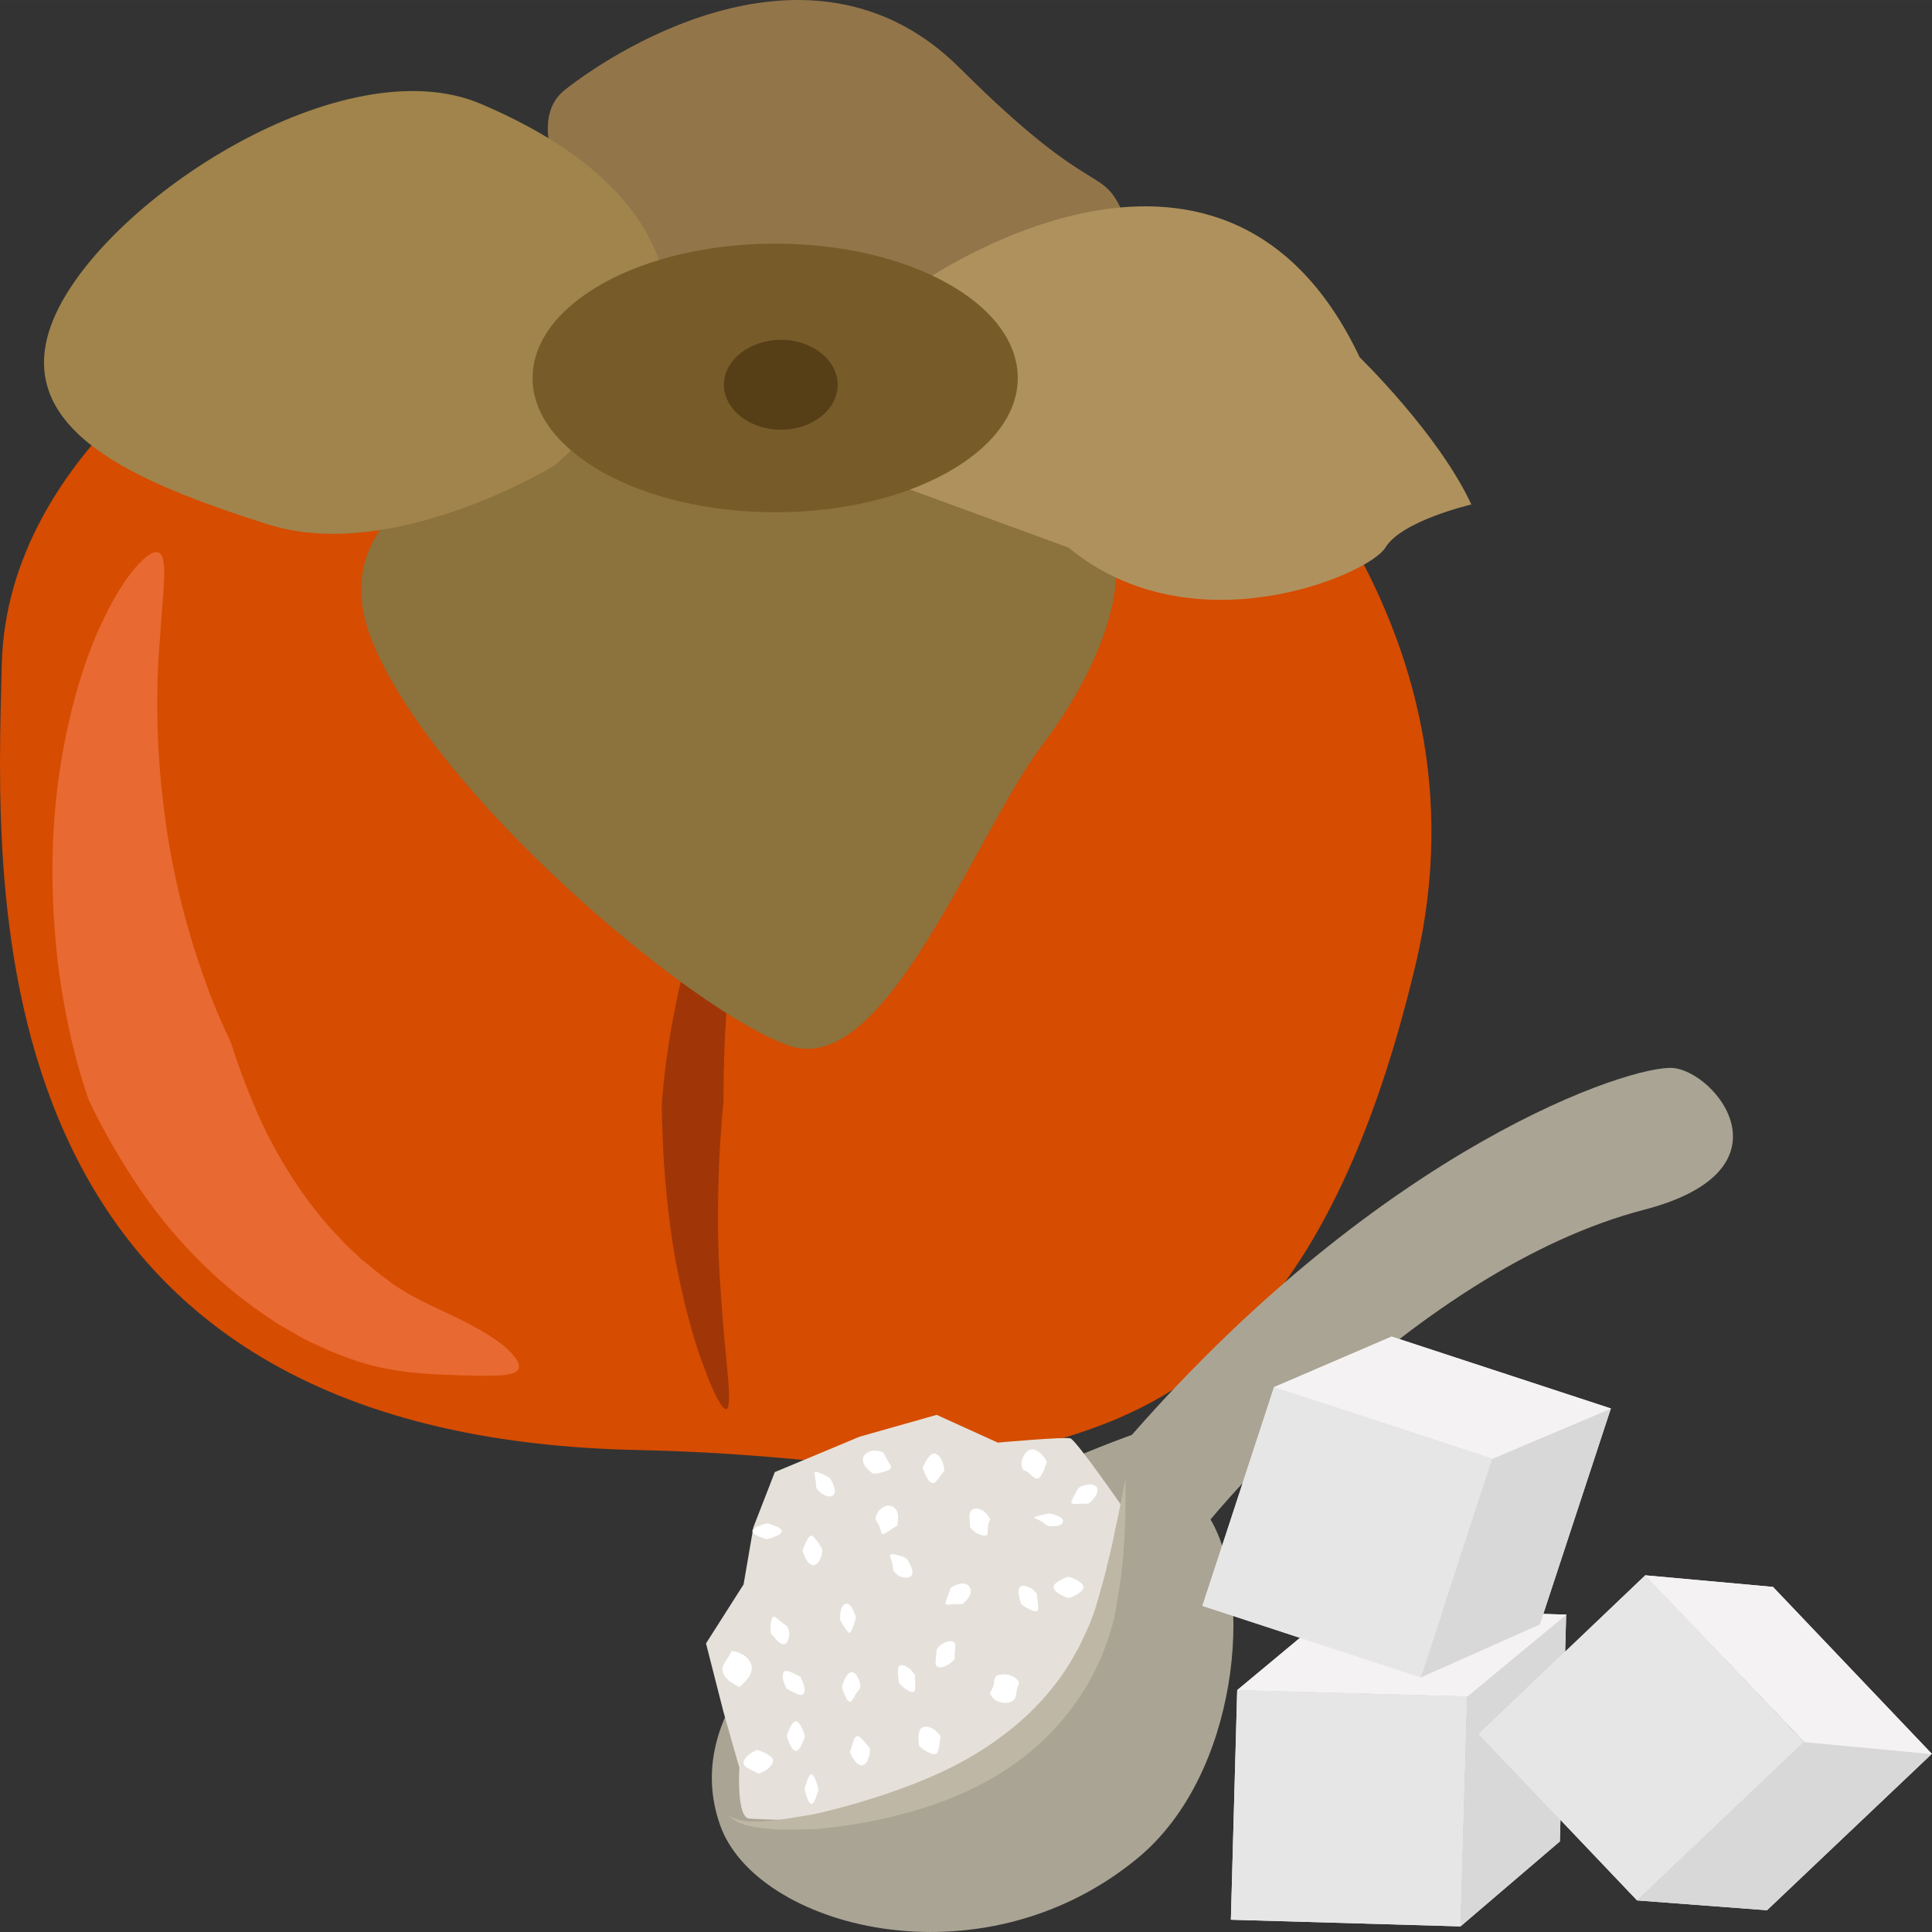
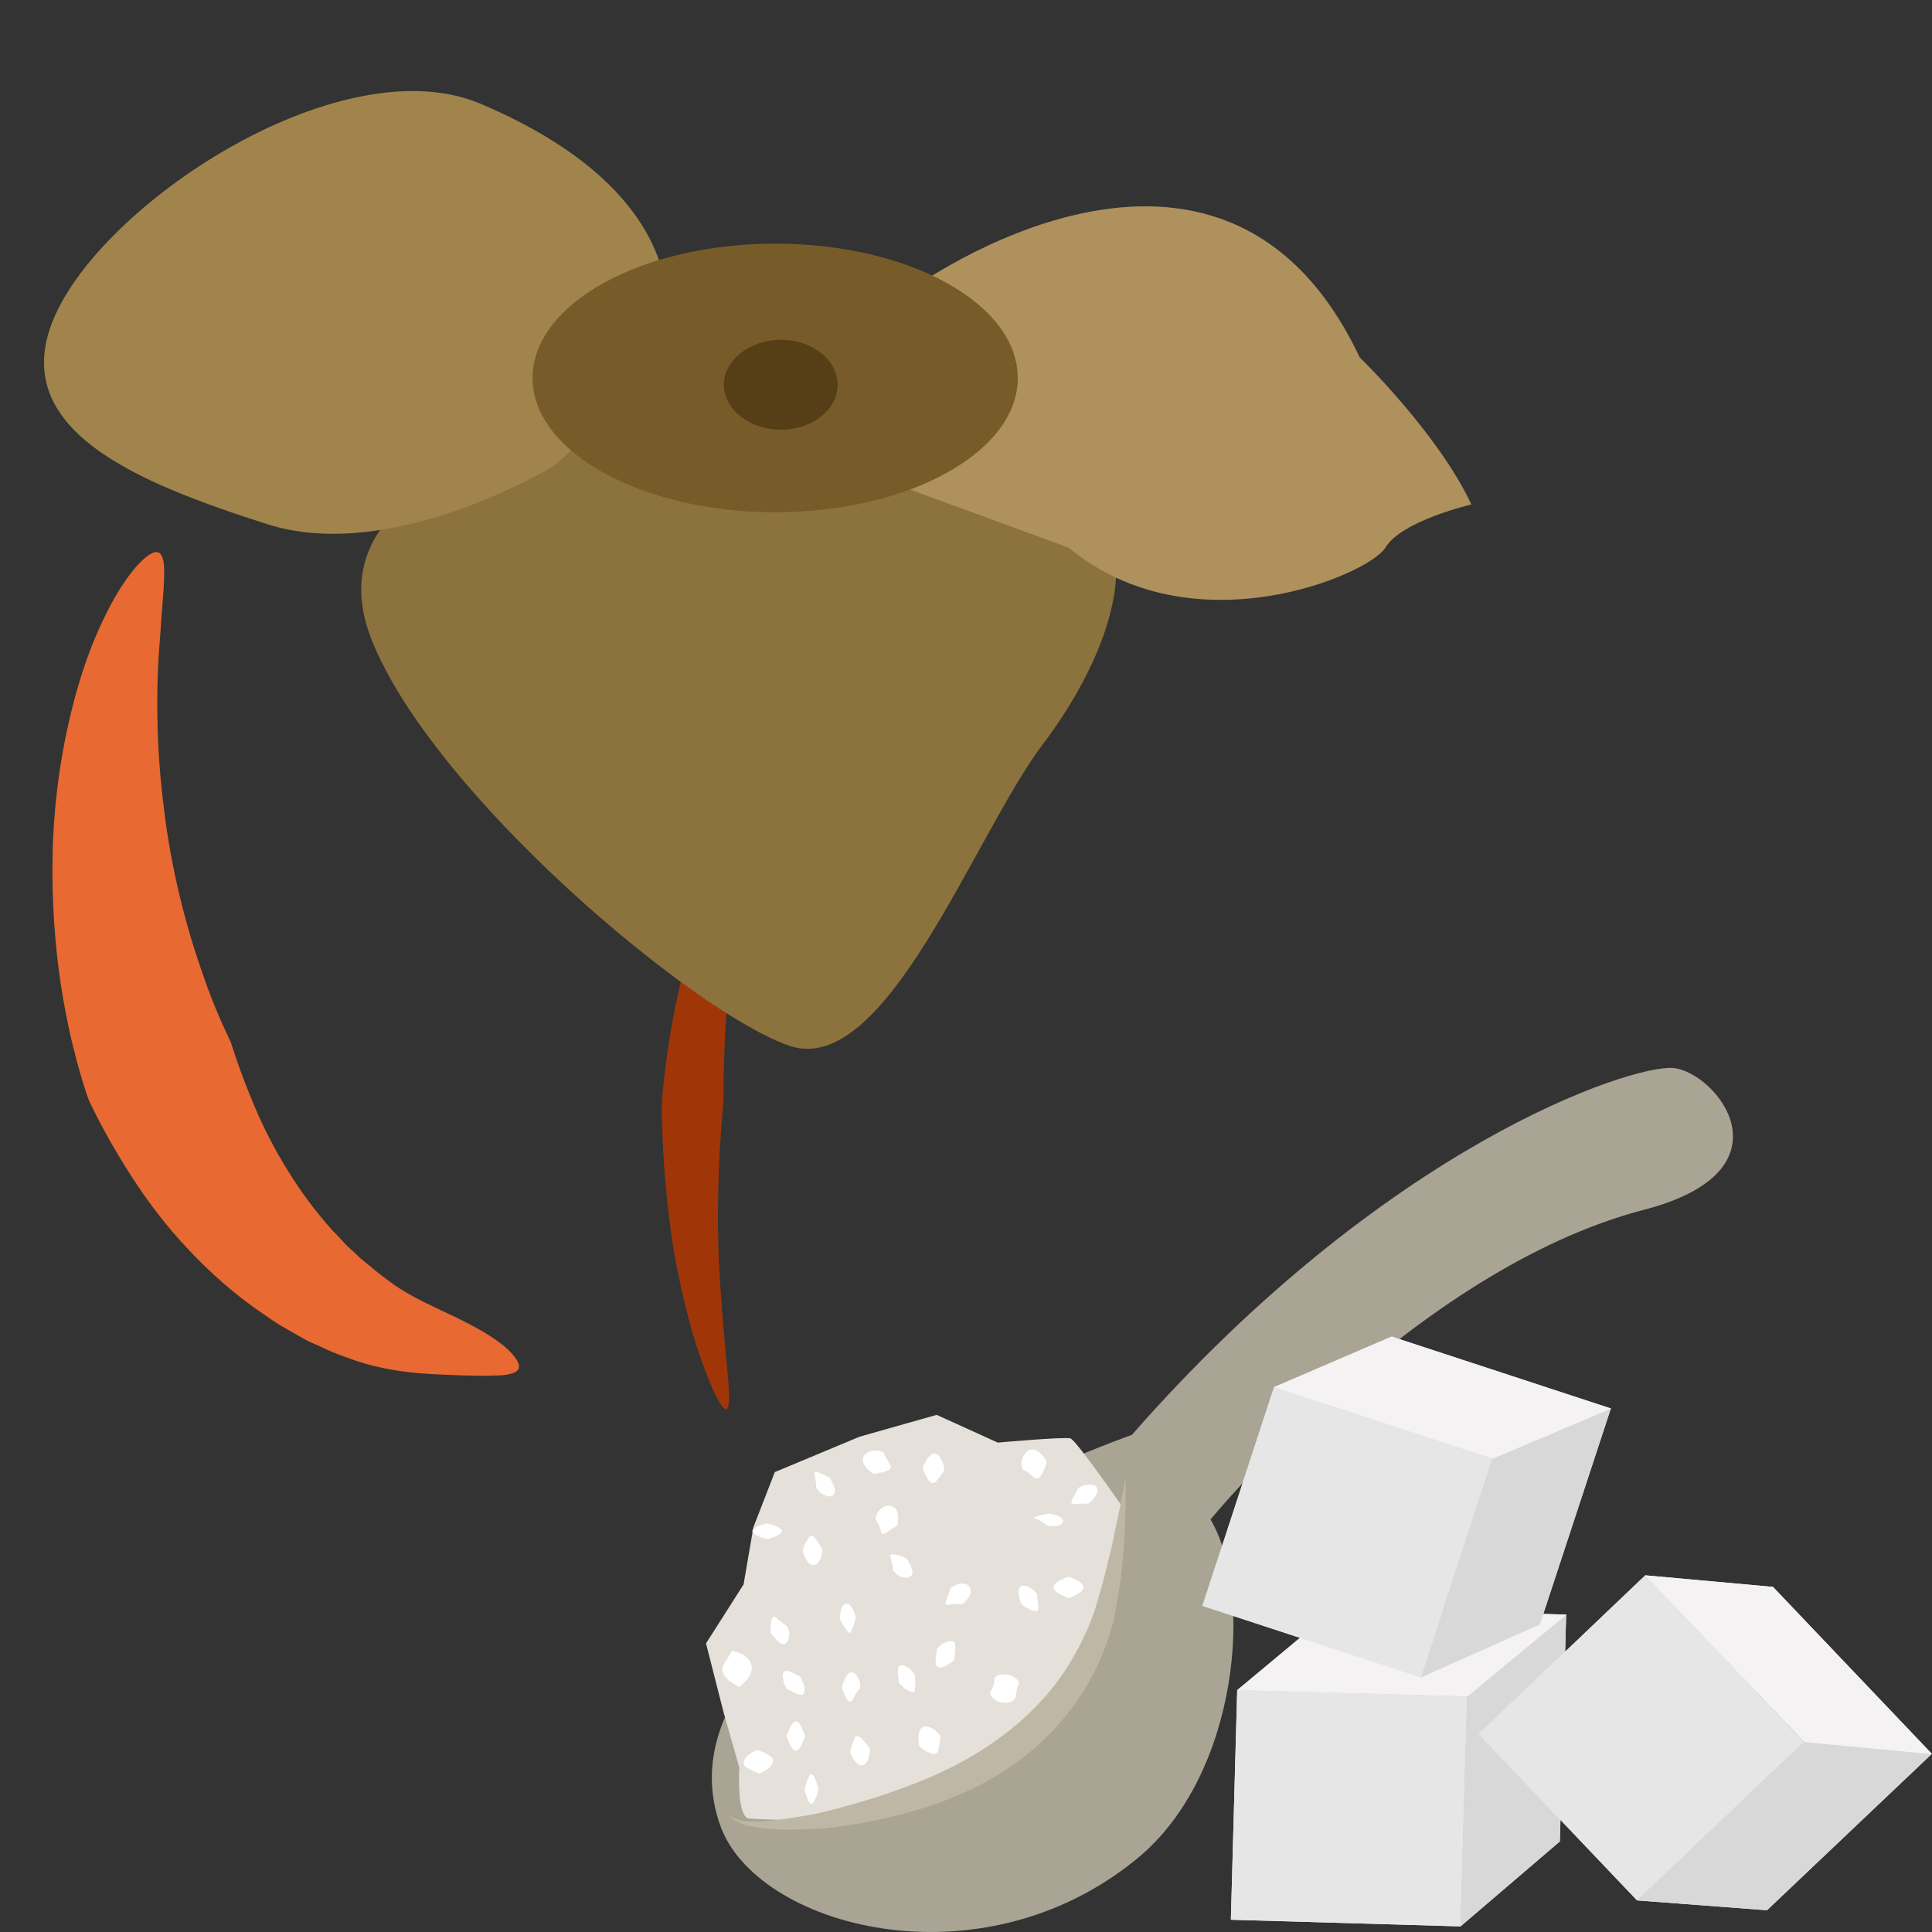
<svg xmlns="http://www.w3.org/2000/svg" id="svg118" viewBox="0 0 5502.927 5502.88" style="clip-rule:evenodd;fill-rule:evenodd;image-rendering:optimizeQuality;shape-rendering:geometricPrecision;text-rendering:geometricPrecision" version="1.1" height="55.029mm" width="55.029mm" xml:space="preserve">
  <rect x="0" y="0" width="5502.927" height="5502.88" fill="#333333" stroke="none" />
  <defs id="defs4">
    <style id="style2" type="text/css">
   
    .fil7 {fill:#563E17;fill-rule:nonzero}
    .fil6 {fill:#775B29;fill-rule:nonzero}
    .fil3 {fill:#8C723C;fill-rule:nonzero}
    .fil0 {fill:#93754A;fill-rule:nonzero}
    .fil2 {fill:#A03607;fill-rule:nonzero}
    .fil5 {fill:#A0844B;fill-rule:nonzero}
    .fil12 {fill:#AAA494;fill-rule:nonzero}
    .fil4 {fill:#AF915D;fill-rule:nonzero}
    .fil14 {fill:#BFB7A5;fill-rule:nonzero}
    .fil1 {fill:#D64C01;fill-rule:nonzero}
    .fil11 {fill:#D8D8D8;fill-rule:nonzero}
    .fil13 {fill:#E5E1DA;fill-rule:nonzero}
    .fil10 {fill:#E6E6E6;fill-rule:nonzero}
    .fil8 {fill:#E86931;fill-rule:nonzero}
    .fil9 {fill:#F4F2F2;fill-rule:nonzero}
    .fil15 {fill:white;fill-rule:nonzero}
   
  </style>
  </defs>
  <g transform="translate(-7785.073,-11805.056)" id="Vrstva_x0020_1">
    <g id="_586327104">
-       <path style="fill:#93754a;fill-rule:nonzero" id="path7" d="m 9540,12572 c 0,0 -312,-379 -146,-511 166,-131 718,-468 1125,-62 407,406 404,257 476,441 l -311,203 h -599 z" class="fil0" />
-       <path style="fill:#d64c01;fill-rule:nonzero" id="path9" d="m 8497,12700 c 0,0 -693,368 -707,1000 -15,632 -101,2192 1804,2235 614,13 725,99 1083,4 367,-97 867,-230 1141,-1390 231,-982 -513,-1617 -593,-1761 z" class="fil1" />
      <path style="fill:#a03607;fill-rule:nonzero" id="path11" d="m 9897,14130 c 12,4 9,55 0,130 -8,76 -22,176 -31,276 -9,100 -16,200 -18,276 -3,76 -2,127 -2,130 0,2 -2,17 -4,41 -2,24 -4,58 -7,99 -4,82 -7,190 -3,299 5,108 14,216 22,297 8,82 12,137 0,141 -11,3 -38,-47 -66,-126 -30,-78 -58,-187 -79,-299 -20,-111 -30,-225 -35,-312 -2,-43 -3,-80 -4,-105 0,-26 1,-41 1,-43 1,-3 4,-58 16,-137 11,-79 32,-181 58,-283 25,-101 58,-199 86,-270 30,-72 55,-117 66,-114 z" class="fil2" />
      <path style="fill:#8c723c;fill-rule:nonzero" id="path13" d="m 9320,13065 c 0,0 -649,121 -477,561 174,440 917,1064 1191,1158 275,93 527,-603 722,-860 195,-256 455,-804 -281,-859 z" class="fil3" />
      <path style="fill:#af915d;fill-rule:nonzero" id="path15" d="m 10383,12628 c 0,0 879,-642 1275,195 0,0 224,217 318,419 0,0 -199,46 -245,123 -47,77 -549,292 -902,0 l -513,-188 z" class="fil4" />
-       <path style="fill:#a0844b;fill-rule:nonzero" id="path17" d="m 9366,13130 c 0,0 -460,283 -820,168 -361,-116 -754,-268 -602,-599 152,-331 821,-764 1211,-598 390,166 492,370 521,492 l -3,58 v 194 z" class="fil5" />
+       <path style="fill:#a0844b;fill-rule:nonzero" id="path17" d="m 9366,13130 c 0,0 -460,283 -820,168 -361,-116 -754,-268 -602,-599 152,-331 821,-764 1211,-598 390,166 492,370 521,492 l -3,58 v 194 " class="fil5" />
      <path style="fill:#775b29;fill-rule:nonzero" id="path19" d="m 10684,12882 c 0,210 -309,382 -691,382 -381,0 -691,-172 -691,-382 0,-212 310,-383 691,-383 382,0 691,171 691,383 z" class="fil6" />
      <path style="fill:#563e17;fill-rule:nonzero" id="path21" d="m 10171,12901 c 0,70 -72,128 -161,128 -90,0 -163,-58 -163,-128 0,-70 73,-128 163,-128 89,0 161,58 161,128 z" class="fil7" />
      <path style="fill:#e86931;fill-rule:nonzero" id="path23" d="m 9262,15704 c -6,13 -32,19 -70,19 -19,1 -42,1 -68,0 -26,0 -54,-2 -87,-3 -66,-3 -148,-9 -241,-40 -23,-8 -47,-17 -69,-26 -21,-10 -42,-19 -64,-29 -21,-11 -43,-24 -64,-36 -22,-12 -42,-26 -62,-40 -82,-55 -157,-122 -220,-190 -64,-68 -115,-138 -156,-201 -81,-125 -122,-218 -124,-222 -2,-6 -40,-110 -68,-264 -29,-154 -45,-361 -27,-562 18,-201 69,-398 134,-533 63,-137 136,-211 161,-198 28,14 12,107 4,242 -12,134 -12,311 11,486 20,174 65,343 108,465 41,122 82,198 83,203 2,5 24,81 70,188 45,106 120,238 222,350 14,13 25,27 39,41 14,12 27,25 41,38 15,12 30,24 44,36 14,11 27,21 41,31 53,39 119,67 179,96 29,14 58,29 82,43 25,15 45,29 61,42 32,28 46,50 40,64 z" class="fil8" />
    </g>
    <g id="_586321440">
      <polygon style="fill:#f4f2f2;fill-rule:nonzero" id="polygon26" points="11945,17292 11964,16637 11309,16619 11291,17273 " class="fil9" />
      <polygon style="fill:#f4f2f2;fill-rule:nonzero" id="polygon28" points="11590,16385 11309,16619 11964,16637 11964,16638 11945,17292 12228,17050 12246,16404 12247,16404 " class="fil9" />
      <polygon style="fill:#e6e6e6;fill-rule:nonzero" id="polygon30" points="11309,16619 11964,16637 11945,17292 11291,17273 " class="fil10" />
      <polygon style="fill:#d8d8d8;fill-rule:nonzero" id="polygon32" points="12228,17050 11945,17292 11964,16638 12246,16403 " class="fil11" />
      <polygon style="fill:#f4f2f2;fill-rule:nonzero" id="polygon34" points="12247,16404 11964,16637 11309,16619 11590,16385 " class="fil9" />
      <path style="fill:#aaa494;fill-rule:nonzero" id="path36" d="m 9836,17003 c 101,290 740,465 1189,95 290,-239 331,-758 208,-965 0,0 582,-712 1234,-882 433,-112 208,-392 84,-404 -119,-10 -818,219 -1542,1045 0,0 -1392,487 -1173,1111 z" class="fil12" />
      <path style="fill:#e5e1da;fill-rule:nonzero" id="path38" d="m 9920,16985 c 387,23 982,-39 1060,-891 0,0 -129,-186 -146,-192 -17,-5 -207,12 -207,12 l -174,-79 -219,62 -242,101 -61,157 -28,163 -107,168 50,196 45,158 c 0,0 -9,144 29,145 z" class="fil13" />
      <path style="fill:#bfb7a5;fill-rule:nonzero" id="path40" d="m 10991,16015 c 0,0 0,24 0,68 0,22 -1,48 -2,80 -1,15 -2,32 -3,50 -1,17 -3,36 -5,55 -3,40 -12,83 -19,129 -1,6 -3,12 -3,18 -2,5 -4,12 -5,17 -4,12 -7,24 -11,37 -9,24 -17,49 -29,73 -44,99 -120,197 -220,273 -100,76 -211,121 -313,150 -101,29 -195,43 -275,50 -39,1 -75,2 -107,1 -31,-2 -59,-5 -80,-10 -11,-2 -20,-7 -28,-9 -8,-5 -15,-8 -19,-11 -9,-7 -14,-12 -14,-12 0,-1 19,18 63,19 21,1 47,-1 78,-4 30,-4 65,-10 102,-16 76,-17 163,-41 258,-76 95,-35 194,-81 284,-150 90,-67 161,-150 207,-236 13,-22 22,-44 32,-65 5,-10 9,-21 13,-32 2,-5 4,-10 6,-16 2,-5 3,-10 5,-15 12,-43 25,-84 33,-122 5,-19 9,-36 13,-53 4,-17 7,-34 10,-49 7,-30 12,-56 16,-77 9,-43 13,-67 13,-67 z" class="fil14" />
      <path style="fill:#ffffff;fill-rule:nonzero" id="path42" d="m 10077,16750 c 2,0 -12,42 -25,42 -14,0 -26,-42 -26,-42 0,0 12,-42 26,-42 13,0 27,42 25,42 z" class="fil15" />
      <path style="fill:#ffffff;fill-rule:nonzero" id="path44" d="m 10065,16581 c 0,0 5,10 9,21 3,11 5,24 -2,29 -4,4 -15,0 -25,-5 -11,-5 -21,-11 -21,-11 0,0 -5,-9 -9,-20 -3,-11 -4,-24 2,-29 5,-4 16,0 26,5 11,5 20,10 20,10 z" class="fil15" />
      <path style="fill:#ffffff;fill-rule:nonzero" id="path46" d="m 10026,16436 c 0,0 6,8 7,21 0,13 -3,26 -12,30 -7,4 -18,-4 -25,-12 -8,-10 -15,-17 -15,-17 0,0 -2,-10 -1,-22 1,-12 3,-24 8,-26 4,-2 12,6 20,13 8,7 18,13 18,13 z" class="fil15" />
      <path style="fill:#ffffff;fill-rule:nonzero" id="path48" d="m 10127,16217 c 0,0 1,10 -3,22 -4,12 -12,24 -21,24 -20,2 -32,-41 -32,-41 0,0 13,-41 25,-43 6,0 12,10 19,19 7,10 12,19 12,19 z" class="fil15" />
      <path style="fill:#ffffff;fill-rule:nonzero" id="path50" d="m 10223,16413 c 0,0 -11,42 -19,43 -3,0 -9,-10 -15,-18 -6,-11 -11,-19 -11,-19 0,0 -1,-11 1,-22 2,-12 8,-24 16,-24 18,-2 28,40 28,40 z" class="fil15" />
      <path style="fill:#ffffff;fill-rule:nonzero" id="path52" d="m 10234,16615 c 0,0 -8,9 -13,18 -2,5 -5,10 -8,13 -2,4 -4,6 -7,6 -11,0 -23,-42 -23,-42 0,0 11,-43 29,-42 4,0 9,4 12,8 4,5 6,11 9,17 4,12 1,22 1,22 z" class="fil15" />
      <path style="fill:#ffffff;fill-rule:nonzero" id="path54" d="m 10262,16783 c 0,0 2,11 -1,23 -4,13 -9,25 -19,27 -9,2 -19,-7 -26,-18 -7,-10 -10,-20 -10,-20 0,0 3,-10 7,-22 3,-10 7,-22 13,-23 6,-1 15,8 21,16 7,9 15,17 15,17 z" class="fil15" />
      <path style="fill:#ffffff;fill-rule:nonzero" id="path56" d="m 9891,16610 c 0,0 -11,-5 -23,-13 -12,-8 -23,-20 -25,-33 -2,-12 6,-23 13,-34 7,-10 13,-22 13,-22 0,0 3,0 8,1 4,1 12,2 18,6 15,6 28,20 31,36 2,17 -6,30 -16,41 -9,10 -19,18 -19,18 z" class="fil15" />
      <path style="fill:#ffffff;fill-rule:nonzero" id="path58" d="m 9947,16857 c 0,0 -10,-4 -21,-10 -11,-5 -22,-11 -23,-19 -1,-11 9,-21 19,-28 10,-7 20,-11 20,-11 0,0 11,4 22,9 11,6 22,12 23,20 1,10 -9,21 -19,28 -10,7 -21,11 -21,11 z" class="fil15" />
      <path style="fill:#ffffff;fill-rule:nonzero" id="path60" d="m 10116,16902 c 0,0 -9,41 -20,41 -10,0 -19,-41 -19,-41 0,0 9,-43 19,-43 11,0 20,43 20,43 z" class="fil15" />
      <path style="fill:#ffffff;fill-rule:nonzero" id="path62" d="m 10464,16750 c 0,0 -1,10 -3,23 -2,11 -3,24 -10,27 -7,4 -19,-2 -30,-8 -11,-7 -18,-14 -18,-14 0,0 -2,-11 -2,-24 0,-12 3,-25 12,-29 11,-5 24,0 35,8 10,8 16,17 16,17 z" class="fil15" />
      <path style="fill:#ffffff;fill-rule:nonzero" id="path64" d="m 10391,16576 c 0,0 0,11 1,23 0,11 0,23 -4,25 -6,2 -17,-3 -26,-10 -9,-7 -16,-15 -16,-15 0,0 -2,-11 -3,-23 0,-12 -2,-24 5,-27 8,-4 20,3 29,10 8,8 14,17 14,17 z" class="fil15" />
      <path style="fill:#ffffff;fill-rule:nonzero" id="path66" d="m 10368,16245 c 0,0 6,9 11,20 5,10 8,22 1,29 -8,7 -22,6 -34,0 -11,-7 -17,-16 -17,-16 0,0 0,-11 -3,-22 -3,-9 -7,-20 -5,-22 4,-4 15,-1 27,2 11,3 20,9 20,9 z" class="fil15" />
      <path style="fill:#ffffff;fill-rule:nonzero" id="path68" d="m 10149,16015 c 0,0 6,9 10,20 5,11 6,24 -1,29 -9,7 -22,2 -33,-5 -9,-7 -15,-16 -15,-16 0,0 0,-11 -2,-22 -1,-11 -5,-22 -2,-23 6,-5 43,17 43,17 z" class="fil15" />
      <path style="fill:#ffffff;fill-rule:nonzero" id="path70" d="m 9970,16144 c 0,0 42,10 42,22 0,13 -42,23 -42,23 0,0 -42,-10 -42,-23 0,-12 42,-22 42,-22 z" class="fil15" />
      <path style="fill:#ffffff;fill-rule:nonzero" id="path72" d="m 10475,15993 c 0,0 -6,9 -13,18 -7,10 -14,19 -20,18 -8,0 -15,-11 -20,-21 -5,-11 -9,-21 -9,-21 0,0 4,-11 10,-21 6,-11 15,-21 24,-21 11,2 19,14 23,25 4,12 5,23 5,23 z" class="fil15" />
      <path style="fill:#ffffff;fill-rule:nonzero" id="path74" d="m 10341,16150 c 0,0 -10,6 -19,12 -10,7 -20,14 -24,12 -3,-1 -4,-11 -8,-22 -5,-10 -11,-19 -11,-19 0,0 0,-12 8,-23 8,-11 24,-20 37,-15 14,4 19,19 19,31 0,13 -2,24 -2,24 z" class="fil15" />
      <path style="fill:#ffffff;fill-rule:nonzero" id="path76" d="m 10301,15942 c 0,0 5,11 11,20 5,10 13,20 10,24 -2,7 -14,10 -26,13 -12,3 -23,4 -23,4 0,0 -9,-5 -18,-15 -8,-8 -15,-21 -11,-33 6,-12 20,-19 34,-18 13,0 23,5 23,5 z" class="fil15" />
-       <path style="fill:#ffffff;fill-rule:nonzero" id="path78" d="m 10605,16133 c 0,0 -5,10 -6,21 -1,11 1,22 -4,24 -6,3 -18,-1 -30,-7 -10,-7 -17,-16 -17,-16 0,0 0,-11 -1,-22 -1,-12 -1,-24 9,-29 9,-5 26,0 35,9 10,9 14,20 14,20 z" class="fil15" />
      <path style="fill:#ffffff;fill-rule:nonzero" id="path80" d="m 10526,16374 c 0,0 -10,0 -23,0 -11,1 -22,3 -24,0 -3,-3 3,-13 6,-24 4,-10 7,-21 7,-21 0,0 8,-7 20,-11 12,-4 27,-4 34,6 7,9 4,24 -4,34 -8,10 -16,16 -16,16 z" class="fil15" />
      <path style="fill:#ffffff;fill-rule:nonzero" id="path82" d="m 10504,16531 c 0,0 -7,9 -18,15 -12,7 -23,11 -31,6 -6,-3 -6,-16 -4,-27 1,-10 2,-22 2,-22 0,0 6,-9 16,-16 12,-6 24,-10 33,-5 5,4 5,16 3,26 -1,12 -1,23 -1,23 z" class="fil15" />
      <path style="fill:#ffffff;fill-rule:nonzero" id="path84" d="m 10688,16599 c 0,0 -5,10 -7,22 -3,12 -1,22 -12,29 -12,8 -35,7 -49,-3 -7,-4 -10,-10 -13,-14 -2,-4 -2,-7 -2,-7 0,0 7,-10 10,-21 3,-11 0,-21 10,-27 10,-6 32,-5 45,2 6,3 12,8 15,12 2,4 3,7 3,7 z" class="fil15" />
      <path style="fill:#ffffff;fill-rule:nonzero" id="path86" d="m 10739,16346 c 0,0 0,11 2,22 1,11 3,22 -1,25 -5,4 -17,-1 -28,-7 -10,-5 -18,-12 -18,-12 0,0 -4,-11 -6,-22 -3,-11 -3,-23 4,-28 7,-5 20,-1 31,6 10,7 16,16 16,16 z" class="fil15" />
      <path style="fill:#ffffff;fill-rule:nonzero" id="path88" d="m 10772,16116 c 0,0 11,1 21,5 11,3 21,10 20,17 -1,9 -13,14 -25,14 -11,1 -21,-2 -21,-2 0,0 -8,-7 -18,-13 -9,-5 -19,-9 -19,-9 1,-4 42,-12 42,-12 z" class="fil15" />
      <path style="fill:#ffffff;fill-rule:nonzero" id="path90" d="m 10767,15970 c 0,0 -4,9 -8,21 -5,12 -11,23 -17,25 -8,2 -17,-6 -24,-13 -4,-5 -10,-7 -13,-9 -3,-1 -5,-1 -5,-1 0,0 -8,-12 -5,-26 4,-15 13,-29 25,-33 12,-3 25,6 34,16 9,9 13,20 13,20 z" class="fil15" />
      <path style="fill:#ffffff;fill-rule:nonzero" id="path92" d="m 10885,16088 c 0,0 -10,0 -22,0 -12,1 -23,2 -26,-2 -2,-4 4,-14 9,-23 6,-11 11,-20 11,-20 0,0 9,-6 21,-8 12,-3 25,-2 31,6 5,9 0,22 -8,31 -7,10 -16,16 -16,16 z" class="fil15" />
      <path style="fill:#ffffff;fill-rule:nonzero" id="path94" d="m 10829,16357 c 0,0 -43,-14 -43,-31 0,-17 43,-30 43,-30 0,0 42,13 42,30 0,17 -42,31 -42,31 z" class="fil15" />
      <polygon style="fill:#f4f2f2;fill-rule:nonzero" id="polygon96" points="12448,17218 12923,16767 12471,16292 11997,16744 " class="fil9" />
      <polygon style="fill:#f4f2f2;fill-rule:nonzero" id="polygon98" points="12835,16325 12471,16292 12923,16766 12923,16767 12448,17218 12818,17246 13287,16801 13288,16801 " class="fil9" />
      <polygon style="fill:#e6e6e6;fill-rule:nonzero" id="polygon100" points="12472,16292 12923,16767 12448,17218 11997,16744 " class="fil10" />
      <polygon style="fill:#d8d8d8;fill-rule:nonzero" id="polygon102" points="12818,17246 12448,17218 12923,16767 13287,16801 " class="fil11" />
      <polygon style="fill:#f4f2f2;fill-rule:nonzero" id="polygon104" points="13288,16801 12923,16766 12471,16292 12835,16325 " class="fil9" />
      <polygon style="fill:#f4f2f2;fill-rule:nonzero" id="polygon106" points="11832,16583 12036,15960 11414,15756 11210,16379 " class="fil9" />
      <polygon style="fill:#f4f2f2;fill-rule:nonzero" id="polygon108" points="11749,15612 11414,15756 12036,15960 12036,15960 11832,16583 12171,16432 12373,15818 12374,15817 " class="fil9" />
      <polygon style="fill:#e6e6e6;fill-rule:nonzero" id="polygon110" points="11414,15756 12036,15960 11832,16583 11210,16379 " class="fil10" />
      <polygon style="fill:#d8d8d8;fill-rule:nonzero" id="polygon112" points="12171,16432 11832,16583 12036,15960 12373,15817 " class="fil11" />
      <polygon style="fill:#f4f2f2;fill-rule:nonzero" id="polygon114" points="12374,15817 12036,15960 11414,15756 11749,15612 " class="fil9" />
    </g>
  </g>
</svg>